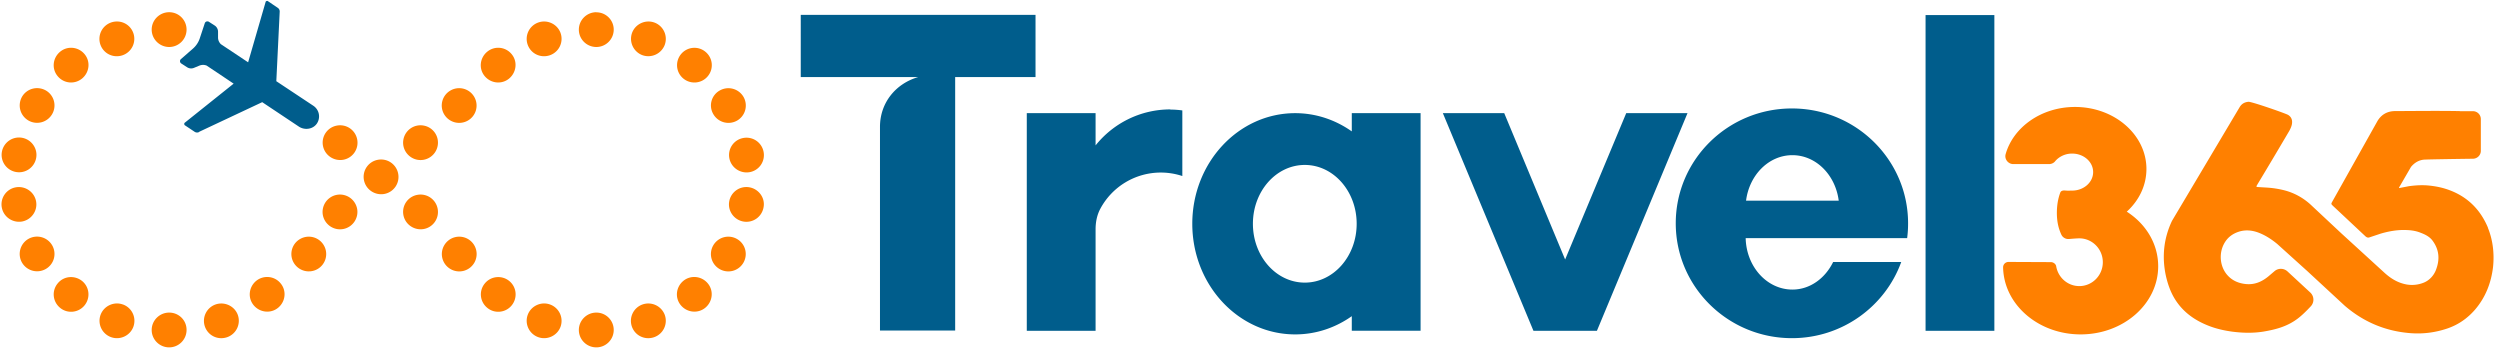
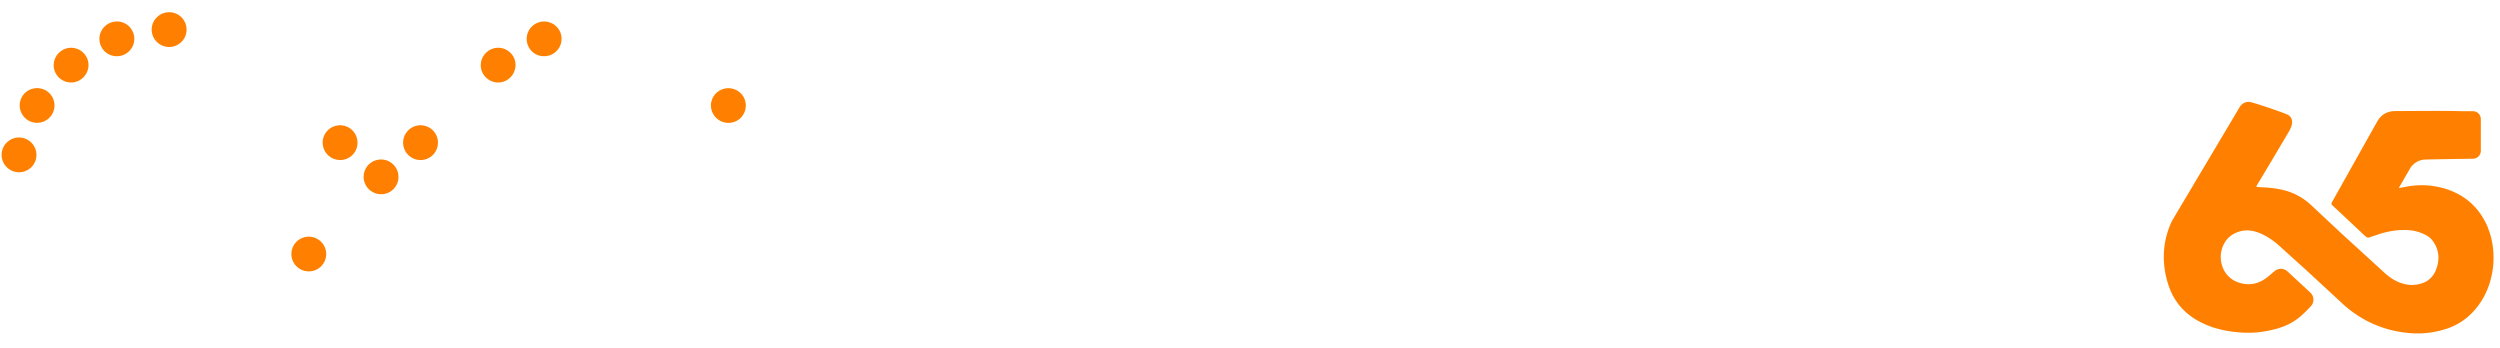
<svg xmlns="http://www.w3.org/2000/svg" viewBox="0 0 266 37">
-   <path d="M110.2 1.58h-25V8.2h12.5c-2.36.68-4.07 2.7-4.07 5.3v21.67h8V8.2h8.55V1.58zm102 .02v33.6h-7.32V1.6zm-39.17 10.44l-6.5 15.57-6.48-15.57h-6.53l9.64 23.16h6.75l9.64-23.16zm-48.5-.4c-3.22 0-6.1 1.5-7.96 3.83v-3.43h-7.32V35.2h7.32V24.4c0-.75.14-1.5.5-2.18a7.29 7.29 0 0 1 6.44-3.86 7.23 7.23 0 0 1 2.29.37v-6.98a8.83 8.83 0 0 0-1.27-.09zm19.3.4v1.94c-1.73-1.22-3.8-1.94-6.02-1.94-6.05 0-10.95 5.27-10.95 11.77s4.9 11.77 10.95 11.77c2.22 0 4.3-.72 6.02-1.94v1.55h7.32V12.04h-7.32zm-5 18.03c-3.05 0-5.52-2.8-5.52-6.26s2.47-6.26 5.52-6.26 5.52 2.8 5.52 6.26-2.47 6.26-5.52 6.26zm46.95-8.72c.35-2.74 2.42-4.84 4.93-4.84s4.58 2.1 4.93 4.84h-9.86zm9.27 6.52c-.85 1.74-2.46 2.94-4.34 2.94-2.7 0-4.9-2.43-4.97-5.47h17.18a11.76 11.76 0 0 0 .1-1.58c0-6.75-5.54-12.22-12.36-12.22-6.83 0-12.36 5.47-12.36 12.22s5.54 12.22 12.36 12.22c5.37 0 9.93-3.4 11.63-8.1h-7.25zM21.2 14.02l6.7-3.15 3.9 2.6c.6.4 1.47.3 1.9-.3a1.36 1.36 0 0 0-.35-1.91L29.4 8.64l.36-7.4a.46.46 0 0 0-.21-.41L28.47.1c-.08-.01-.16.02-.2.08L26.4 6.63 23.5 4.7c-.2-.2-.3-.45-.3-.7v-.62a.79.79 0 0 0-.35-.66l-.62-.4c-.16-.1-.38-.03-.44.15l-.53 1.6a2.5 2.5 0 0 1-.75 1.12l-1.26 1.1c-.14.12-.13.35.03.46l.62.4a.78.78 0 0 0 .74.07l.58-.24c.25-.1.52-.1.77 0l2.87 1.92-5.23 4.18c-.04.07-.03.16.01.23l1.08.72a.47.47 0 0 0 .46.02z" fill="#005d8c" />
  <g fill="#ff8000">
-     <path d="M79.1 14.68a1.84 1.84 0 0 0-1.5 2.14c.18 1 1.14 1.67 2.15 1.5a1.84 1.84 0 0 0 1.5-2.14 1.85 1.85 0 0 0-2.15-1.5zM47.93 9.63a1.84 1.84 0 0 0-.68 2.52 1.86 1.86 0 0 0 2.53.68 1.84 1.84 0 0 0 .68-2.52 1.85 1.85 0 0 0-2.53-.68zM5.55 26.1a1.86 1.86 0 0 0-2.53-.68 1.85 1.85 0 0 0-.68 2.52 1.86 1.86 0 0 0 2.53.68 1.84 1.84 0 0 0 .68-2.52zm38.87-5.37a1.84 1.84 0 0 0-1.5 2.14c.18 1 1.14 1.67 2.15 1.5a1.84 1.84 0 0 0 1.5-2.14 1.85 1.85 0 0 0-2.15-1.5zm181.86 1.8c1.3-1.18 2.1-2.78 2.1-4.55 0-3.64-3.4-6.6-7.6-6.6-3.57 0-6.56 2.14-7.38 5.02-.15.53.27 1.06.82 1.06h3.8c.23 0 .47-.1.62-.27.4-.5 1.07-.85 1.83-.85 1.24 0 2.24.88 2.24 1.97s-1 1.97-2.24 1.97c-.3 0-.4.02-.74-.01-.22-.02-.45.02-.52.23-.23.62-.36 1.33-.36 2.15 0 .95.18 1.67.47 2.3a.82.82 0 0 0 .82.48c.37-.03.83-.07 1.1-.07 1.38 0 2.5 1.14 2.5 2.54s-1.12 2.54-2.5 2.54c-1.23 0-2.25-.9-2.46-2.1-.04-.26-.3-.44-.55-.45l-4.52-.02c-.32 0-.58.25-.58.57.07 3.95 3.73 7.14 8.25 7.14 4.56 0 8.25-3.25 8.25-7.25 0-2.38-1.3-4.5-3.33-5.8zM63.45 33.26c-1.02 0-1.86.83-1.86 1.85s.83 1.85 1.86 1.85c1.02 0 1.85-.83 1.85-1.85 0-1.03-.83-1.85-1.85-1.85zm4.9-.86a1.85 1.85 0 0 0-1.11 2.37c.35.96 1.4 1.45 2.38 1.1a1.85 1.85 0 0 0 1.11-2.37 1.87 1.87 0 0 0-2.38-1.1zm4.34-2.5c-.78.66-.9 1.82-.23 2.6s1.83.88 2.6.23c.78-.66.9-1.82.23-2.6s-1.83-.88-2.6-.23zm-22.9-4.47a1.85 1.85 0 0 0-2.53.68 1.84 1.84 0 0 0 .68 2.52 1.85 1.85 0 0 0 2.53-.68 1.85 1.85 0 0 0-.68-2.52zm28.63 0a1.85 1.85 0 0 0-2.53.68 1.84 1.84 0 0 0 .68 2.52 1.85 1.85 0 0 0 2.53-.68 1.84 1.84 0 0 0-.68-2.52zm1.32-5.5a1.85 1.85 0 0 0-2.15 1.5c-.18 1 .5 1.96 1.5 2.14a1.85 1.85 0 0 0 2.15-1.5c.2-1-.5-1.96-1.5-2.14zM51.6 30.14c-.66.78-.56 1.94.23 2.6.78.66 1.95.55 2.6-.23s.56-1.94-.23-2.6c-.78-.65-1.95-.55-2.6.23zm6.93 2.26c-.96-.35-2.03.15-2.38 1.1a1.85 1.85 0 0 0 1.11 2.37c.96.35 2.03-.15 2.38-1.1a1.85 1.85 0 0 0-1.11-2.37zM18 33.26c-1.02 0-1.86.83-1.86 1.85s.83 1.85 1.86 1.85c1.02 0 1.85-.83 1.85-1.85.01-1.03-.82-1.85-1.85-1.85zm4.92-.86a1.85 1.85 0 0 0-1.11 2.37c.35.96 1.4 1.45 2.38 1.1a1.85 1.85 0 0 0 1.11-2.37c-.35-.95-1.42-1.44-2.38-1.1zm4.32-2.5c-.78.66-.9 1.82-.23 2.6s1.83.88 2.6.23c.78-.66.9-1.82.23-2.6-.65-.78-1.82-.88-2.6-.23zm9.26-9.17a1.85 1.85 0 0 0-2.15 1.5c-.18 1 .5 1.96 1.5 2.14a1.85 1.85 0 0 0 2.15-1.5c.18-1-.5-1.96-1.5-2.14zm-32.66.7c-.18-1-1.14-1.67-2.15-1.5a1.84 1.84 0 0 0-1.5 2.14c.18 1 1.14 1.67 2.15 1.5 1-.18 1.68-1.14 1.5-2.14zm2.31 8.71c-.66.78-.56 1.94.23 2.6.78.66 1.95.55 2.6-.23s.56-1.94-.23-2.6c-.8-.65-1.96-.55-2.6.23zm6.93 2.26c-.96-.35-2.03.15-2.38 1.1a1.85 1.85 0 0 0 1.11 2.37c.96.35 2.03-.15 2.38-1.1.35-.96-.14-2.02-1.1-2.37zM63.45 1.3c-1.02 0-1.86.83-1.86 1.85S62.42 5 63.45 5c1.02 0 1.85-.83 1.85-1.85s-.83-1.84-1.85-1.84zm6.18 1.1c-.96-.35-2.03.15-2.38 1.1a1.86 1.86 0 0 0 1.1 2.37 1.87 1.87 0 0 0 2.38-1.1 1.85 1.85 0 0 0-1.1-2.37zm5.67 5.72c.66-.78.56-1.94-.23-2.6-.78-.66-1.95-.55-2.6.23s-.56 1.94.23 2.6c.78.65 1.95.55 2.6-.23z" />
    <path d="M45.07 13.36a1.85 1.85 0 0 0-2.15 1.5c-.18 1 .5 1.96 1.5 2.14a1.85 1.85 0 0 0 2.15-1.5 1.84 1.84 0 0 0-1.5-2.14zm6.75-7.84c-.78.66-.9 1.82-.23 2.6s1.83.88 2.6.22.9-1.82.23-2.6a1.84 1.84 0 0 0-2.6-.22zm5.44-3.12a1.85 1.85 0 0 0-1.11 2.37c.35.96 1.4 1.45 2.38 1.1a1.85 1.85 0 0 0 1.11-2.37c-.35-.95-1.42-1.45-2.38-1.1zM18 1.3c-1.02 0-1.86.83-1.86 1.85S16.98 5 18 5s1.85-.83 1.85-1.85S19.03 1.3 18 1.3zm-16.3 17a1.85 1.85 0 0 0 2.15-1.5c.18-1-.5-1.96-1.5-2.14a1.85 1.85 0 0 0-2.15 1.5 1.85 1.85 0 0 0 1.5 2.14zm1.32-5.48a1.85 1.85 0 0 0 2.53-.68 1.84 1.84 0 0 0-.68-2.52c-.9-.5-2.02-.2-2.53.68-.5.9-.2 2 .68 2.52zm3.36-7.3c-.78.66-.9 1.82-.23 2.6a1.84 1.84 0 0 0 2.6.22c.78-.66.9-1.82.23-2.6s-1.83-.88-2.6-.22zM11.8 2.4a1.85 1.85 0 0 0-1.11 2.37c.35.96 1.4 1.45 2.38 1.1a1.85 1.85 0 0 0 1.11-2.37c-.35-.96-1.4-1.45-2.38-1.1zm252.93 21.85c-.8-1.92-2.14-3.27-4.06-4-.7-.27-1.42-.42-2.16-.5s-1.46-.04-2.2.06l-1.03.2c-.04-.06-.01-.1.02-.13l1.23-2.12c.35-.42.78-.7 1.34-.77.3-.03 3.67-.08 5.26-.1.46-.01.83-.38.83-.84v-3.38a.84.84 0 0 0-.84-.84h-1.3c-.05 0-.1 0-.14-.01-2.3-.04-4.58-.01-6.87 0-.8.01-1.45.37-1.86 1.08l-4.8 8.56c-.13.24-.13.24.07.44l.6.56 2.88 2.7c.13.1.23.15.4.1l1.2-.4c.92-.27 1.86-.43 2.82-.38.5.02.97.1 1.42.28.48.18.93.4 1.25.8.76 1 .83 2.06.38 3.2-.23.57-.68 1.06-1.25 1.3a3.34 3.34 0 0 1-1.9.2c-.88-.17-1.6-.6-2.27-1.2l-4.63-4.23-3.1-2.9c-.82-.8-1.82-1.38-2.92-1.67-.62-.16-1.25-.26-1.88-.3l-1-.06c-.14-.01-.16-.04-.1-.16.01-.02 1.53-2.54 2.27-3.8l1.2-2.03c.12-.23.23-.46.27-.7.07-.4-.03-.75-.4-.98-.23-.15-3.9-1.43-4.23-1.4-.4.04-.7.2-.92.55L231.1 23.5c-.88 1.86-1.08 3.8-.66 5.8.2.9.5 1.78 1 2.57.84 1.33 2.06 2.2 3.5 2.77.82.33 1.7.53 2.58.65 1.1.14 2.2.17 3.32-.01 1.36-.23 2.56-.56 3.66-1.4.46-.35.96-.85 1.36-1.28.4-.42.38-1.08-.05-1.48l-2.42-2.24a1.04 1.04 0 0 0-1.39-.02l-.66.56c-.7.57-1.47.9-2.4.8-.77-.08-1.44-.37-1.95-.95-.78-.88-.92-2.25-.37-3.3.35-.68.9-1.1 1.63-1.33.74-.22 1.45-.13 2.15.15s1.33.7 1.9 1.17l3.18 2.87 4 3.7c2.02 1.74 4.36 2.72 7.02 2.92 1.33.1 2.63-.07 3.9-.5 1.17-.4 2.14-1.08 2.94-2 1.13-1.32 1.72-2.86 1.92-4.54.15-1.43-.02-2.9-.56-4.2zM40.22 17a1.84 1.84 0 0 0-1.5 2.14c.18 1 1.14 1.67 2.15 1.5a1.84 1.84 0 0 0 1.5-2.14 1.85 1.85 0 0 0-2.15-1.5zm-8.29 8.43a1.84 1.84 0 0 0-.68 2.52 1.86 1.86 0 0 0 2.53.68 1.84 1.84 0 0 0 .68-2.52 1.85 1.85 0 0 0-2.53-.68zM75.9 12.15a1.86 1.86 0 0 0 2.53.68 1.85 1.85 0 0 0 .68-2.52 1.86 1.86 0 0 0-2.53-.68 1.82 1.82 0 0 0-.68 2.52zm-40.04 1.21a1.84 1.84 0 0 0-1.5 2.14c.18 1 1.14 1.67 2.15 1.5a1.84 1.84 0 0 0 1.5-2.14 1.85 1.85 0 0 0-2.15-1.5z" />
  </g>
</svg>